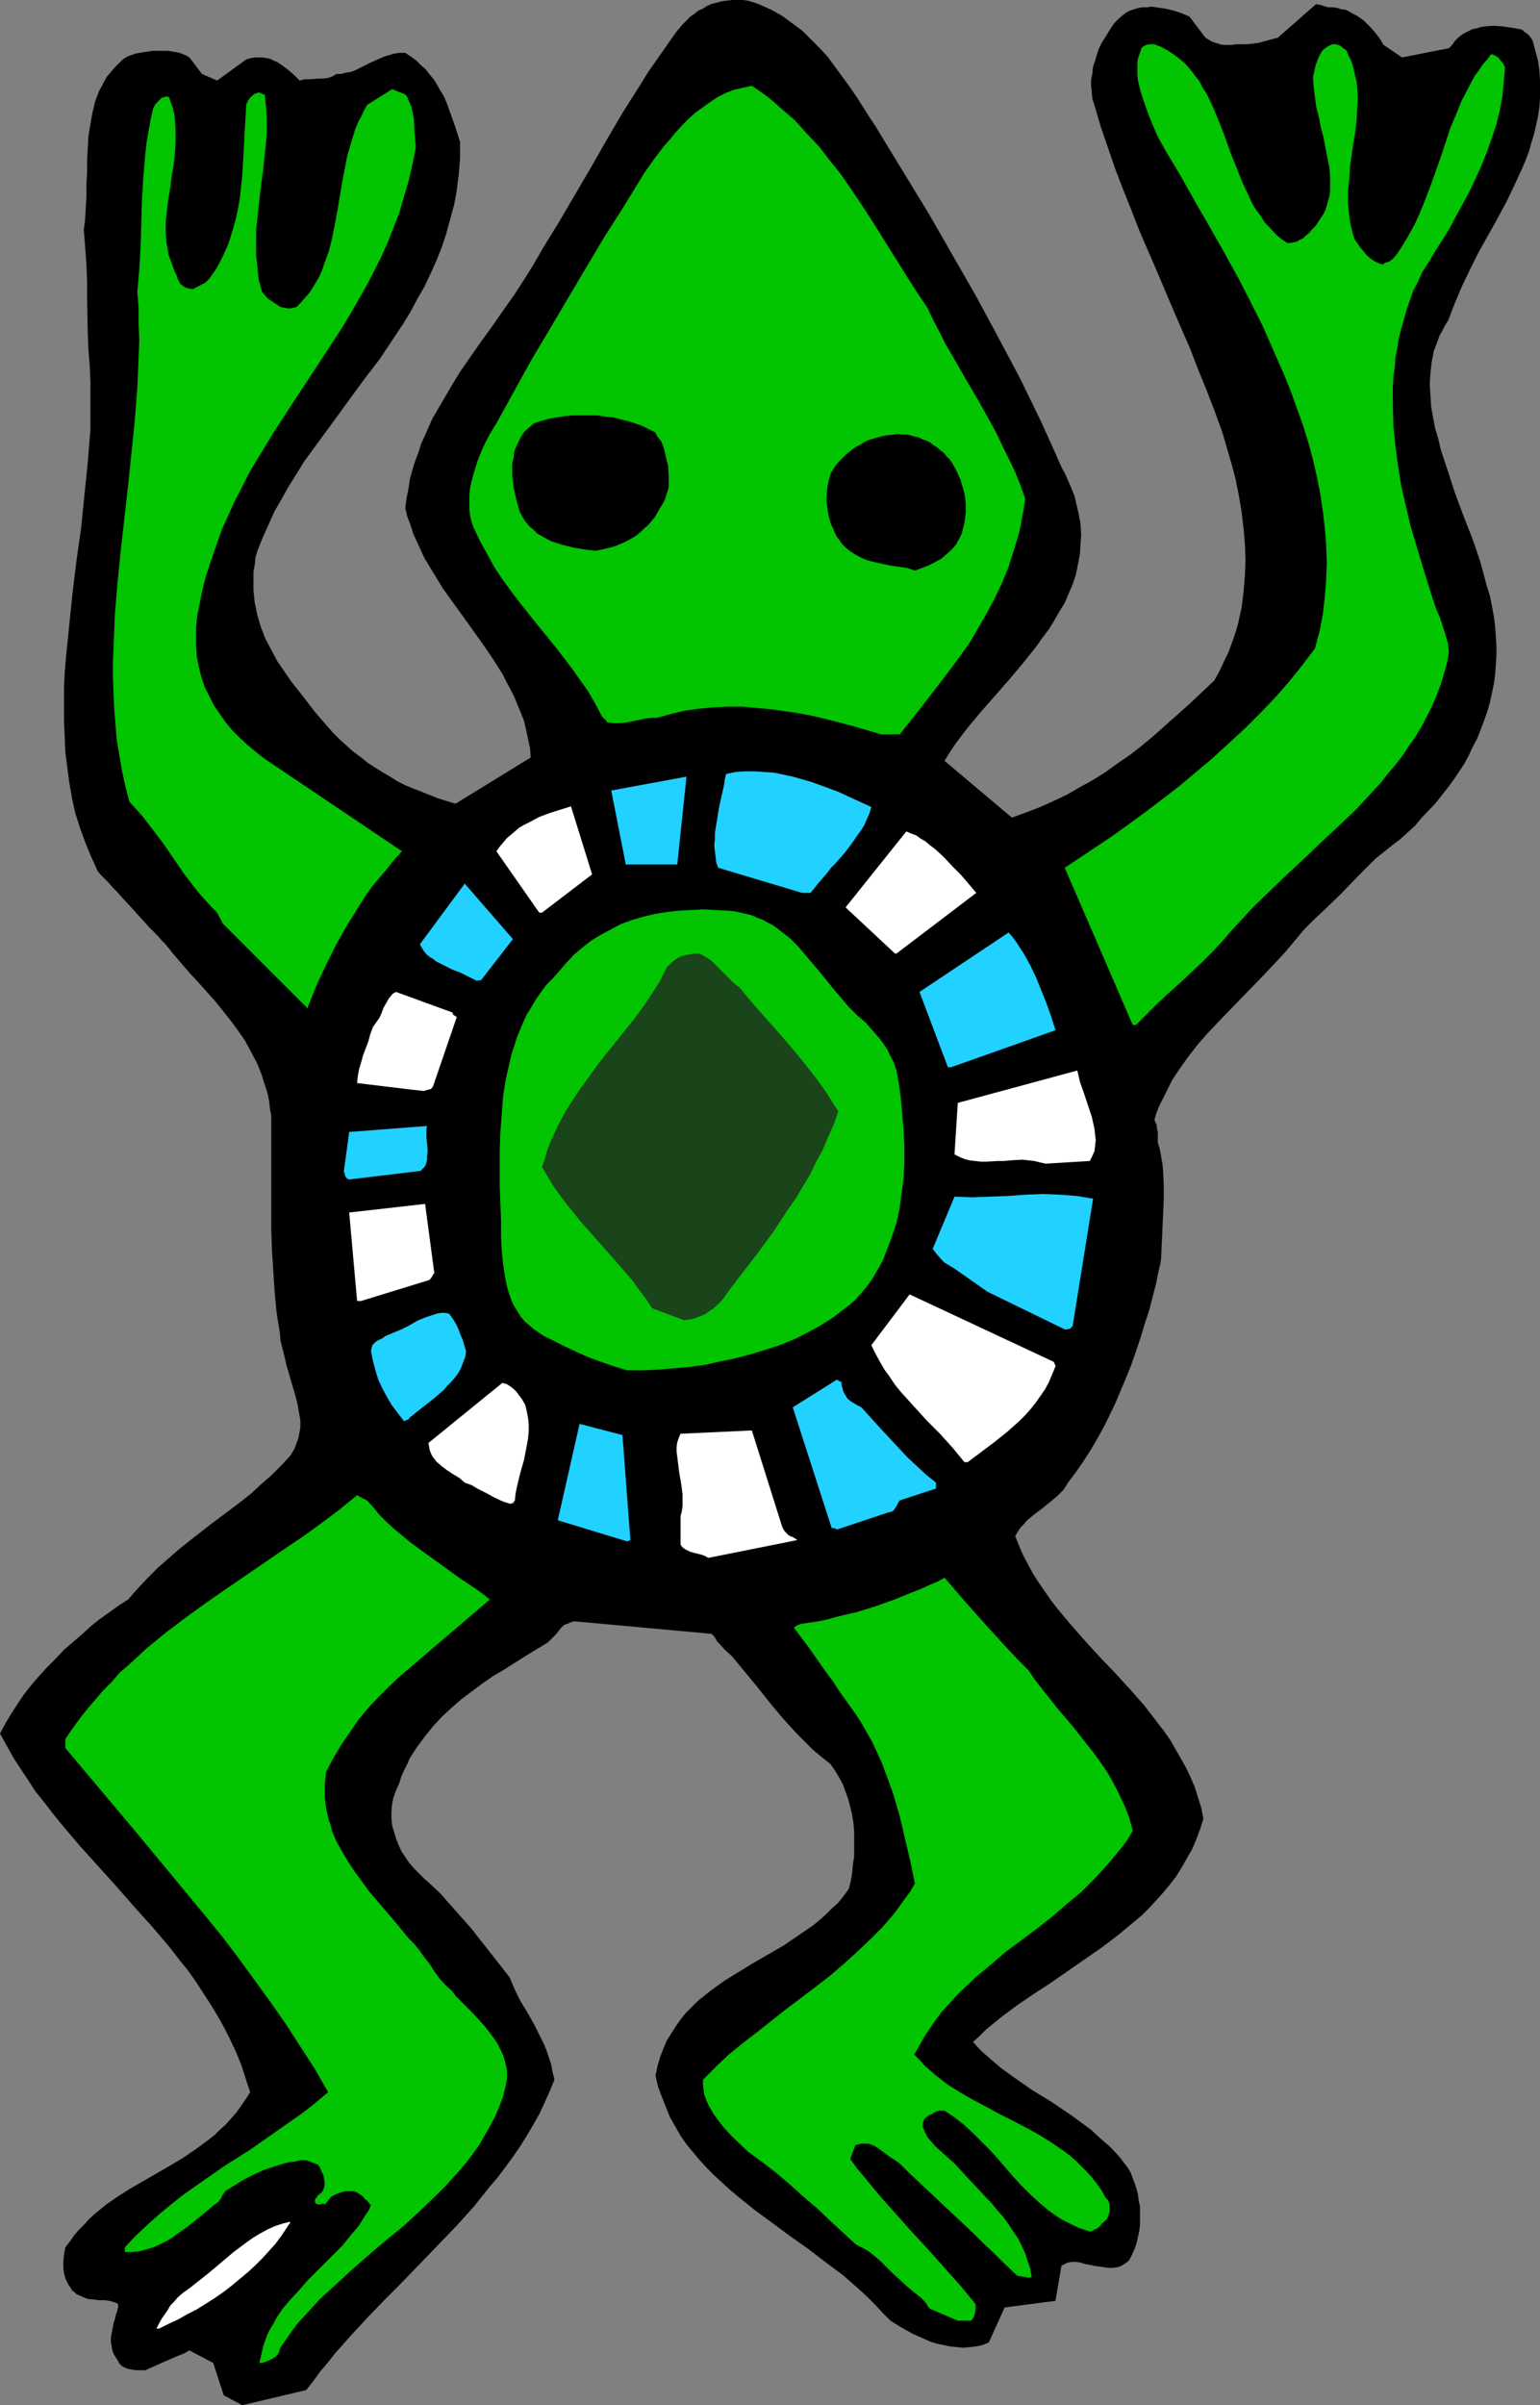
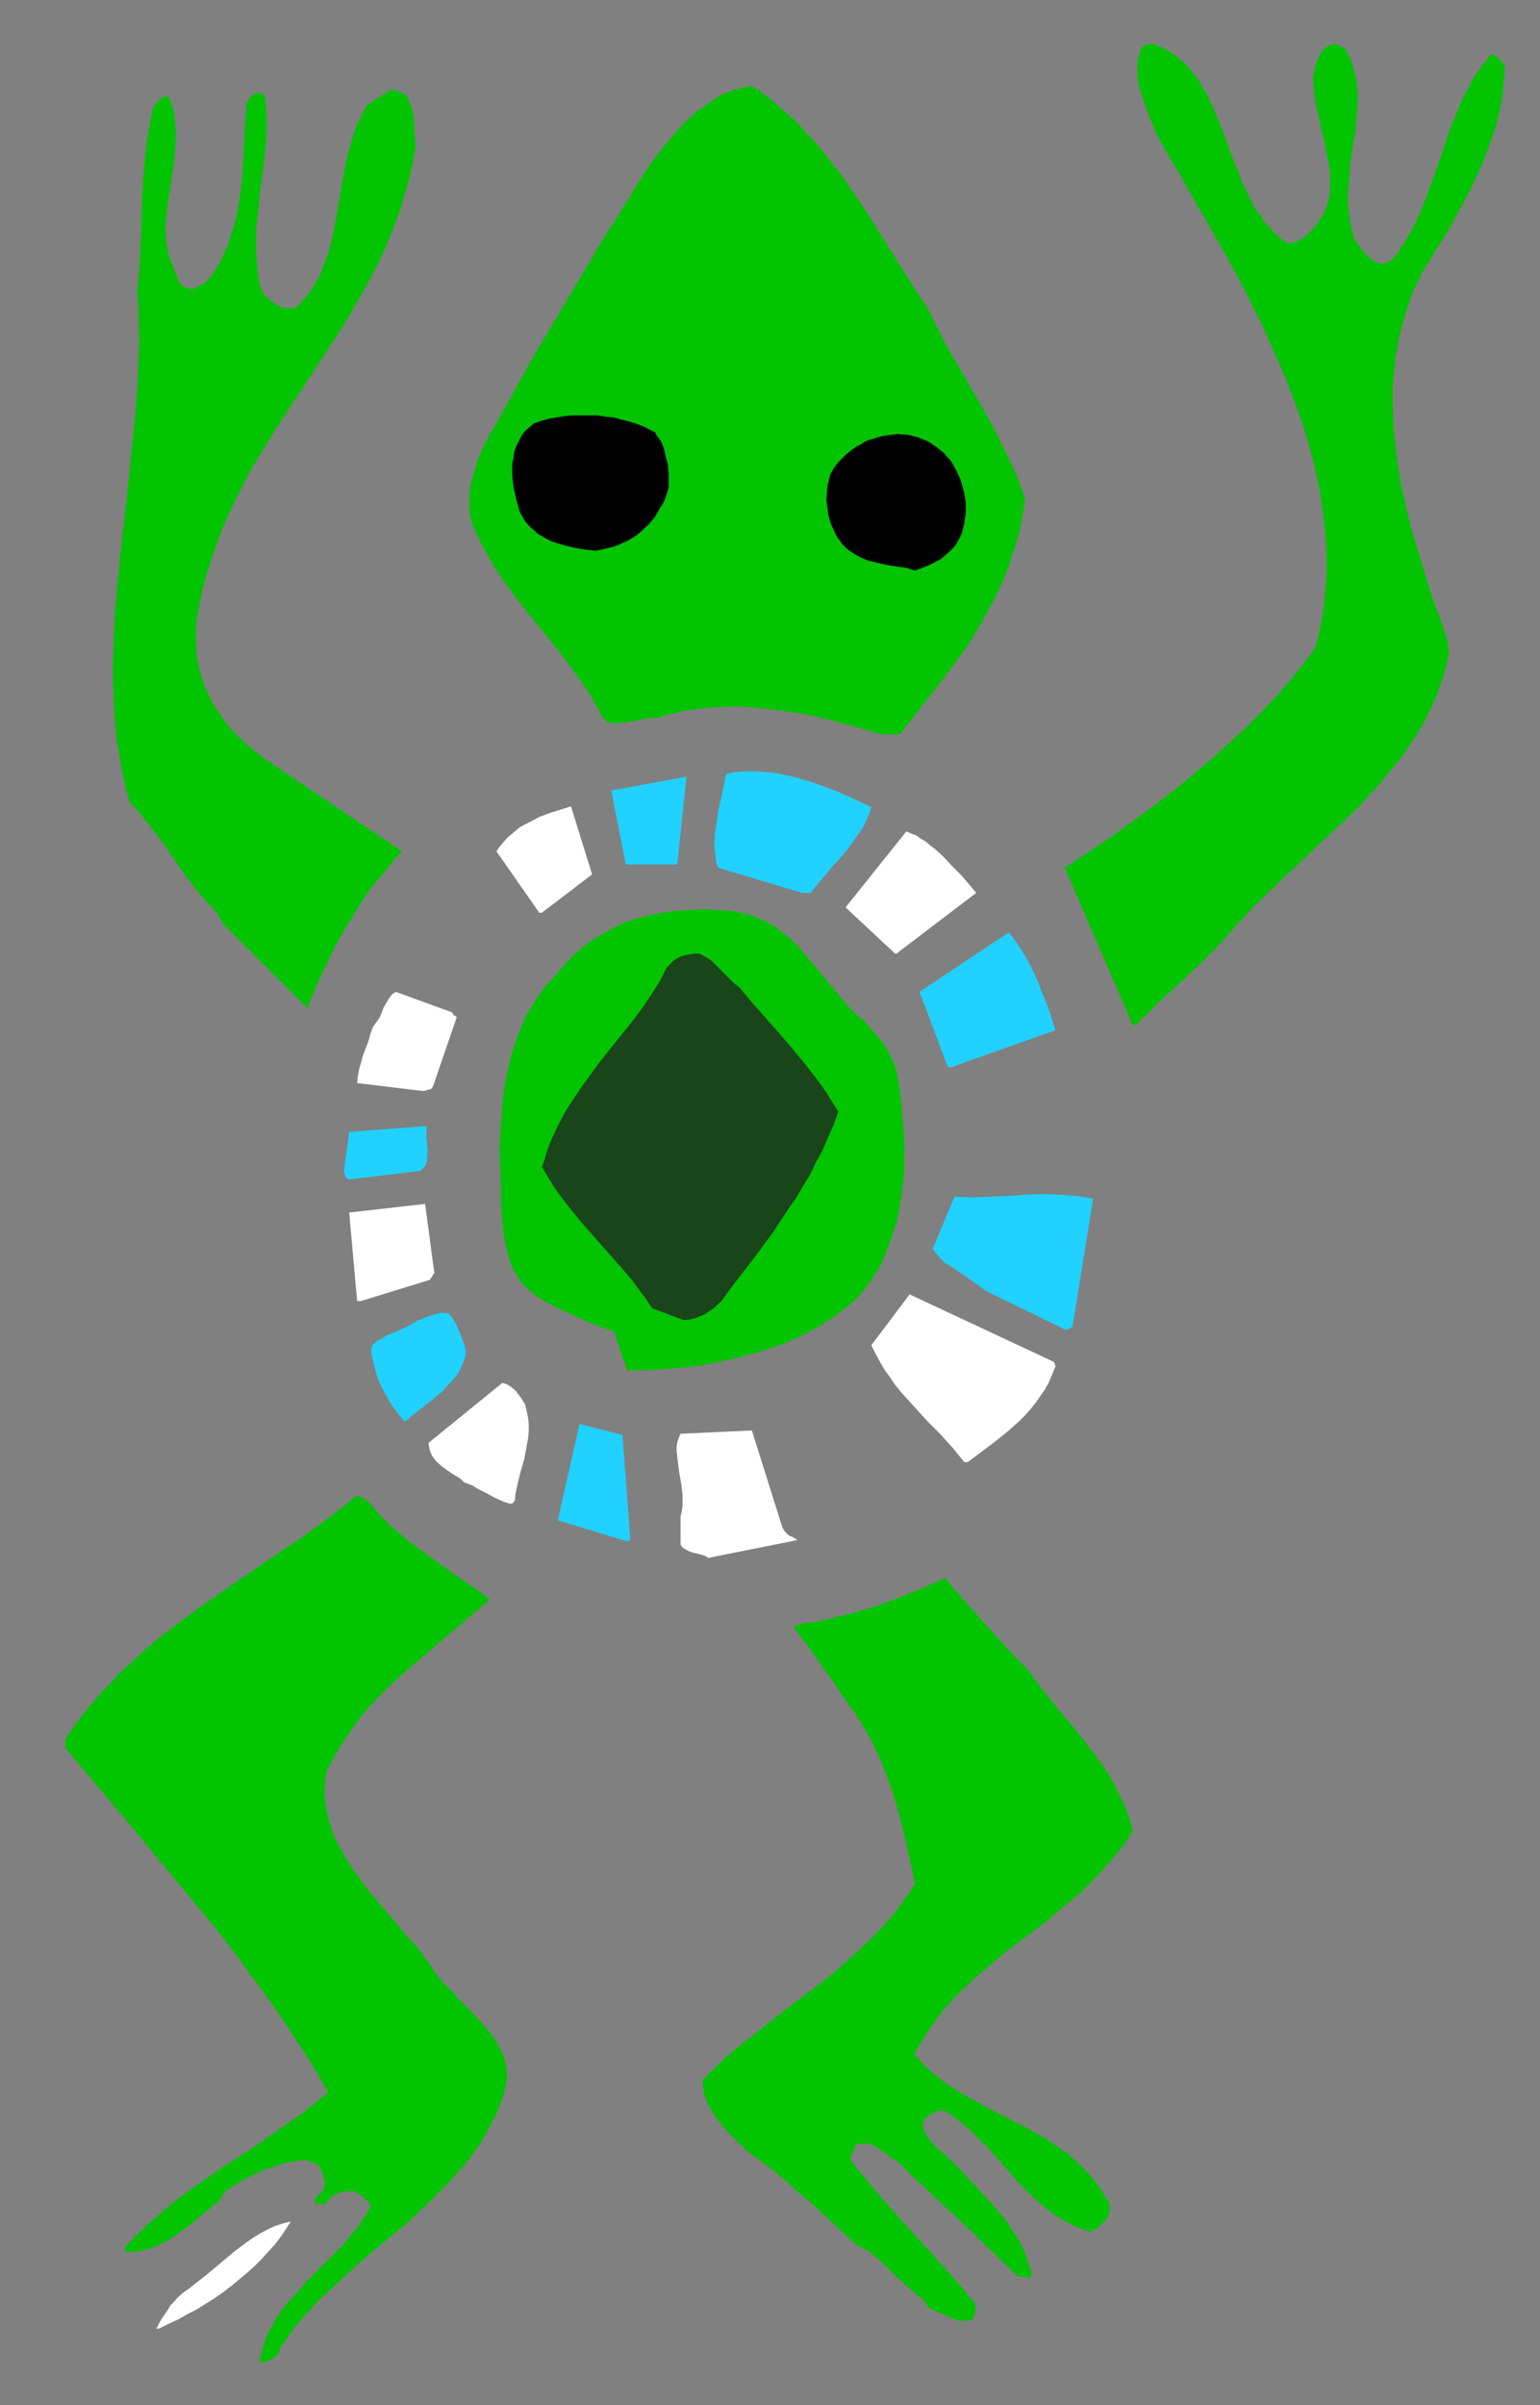
<svg xmlns="http://www.w3.org/2000/svg" xmlns:ns1="http://sodipodi.sourceforge.net/DTD/sodipodi-0.dtd" xmlns:ns2="http://www.inkscape.org/namespaces/inkscape" version="1.0" width="99.755mm" height="155.711mm" id="svg28" ns1:docname="Frog 15.wmf">
  <rect width="100%" height="100%" fill="#808080" stroke="none" />
  <ns1:namedview id="namedview28" pagecolor="#ffffff" bordercolor="#000000" borderopacity="0.25" ns2:showpageshadow="2" ns2:pageopacity="0.0" ns2:pagecheckerboard="0" ns2:deskcolor="#d1d1d1" ns2:document-units="mm" />
  <defs id="defs1">
    <pattern id="WMFhbasepattern" patternUnits="userSpaceOnUse" width="6" height="6" x="0" y="0" />
  </defs>
-   <path style="fill:#000000;fill-opacity:1;fill-rule:evenodd;stroke:none" d="m 59.309,588.515 15.676,-3.717 1.778,-2.262 1.616,-2.262 1.939,-2.262 1.778,-2.262 4.04,-4.525 4.04,-4.363 4.202,-4.363 4.363,-4.363 8.727,-9.049 4.363,-4.525 4.202,-4.686 3.879,-4.848 1.939,-2.262 1.939,-2.585 1.778,-2.424 1.778,-2.585 1.616,-2.585 1.616,-2.747 1.454,-2.585 1.293,-2.747 1.293,-2.909 1.131,-2.747 -0.485,-1.939 -0.323,-1.778 -1.131,-3.393 -0.646,-1.616 -0.808,-1.616 -1.454,-2.909 -1.616,-2.909 -1.778,-2.909 -1.454,-2.909 -1.293,-3.07 -4.687,-5.979 -4.848,-6.14 -2.586,-2.909 -2.424,-2.747 -2.424,-2.747 -2.586,-2.424 -1.293,-1.131 -1.293,-1.293 -1.293,-1.293 -1.131,-1.293 -0.97,-1.454 -0.97,-1.454 -0.646,-1.454 -0.646,-1.616 -0.485,-1.616 -0.485,-1.616 -0.162,-1.778 v -1.616 l 0.162,-1.778 0.323,-1.616 0.646,-1.778 0.808,-1.778 0.485,-1.616 0.646,-1.454 0.808,-1.616 0.646,-1.454 1.778,-2.747 1.939,-2.585 1.939,-2.424 2.262,-2.424 2.262,-2.101 2.424,-2.101 2.586,-1.939 2.586,-1.939 2.586,-1.778 2.747,-1.616 5.333,-3.393 5.333,-3.232 0.485,-0.485 0.485,-0.485 0.97,-0.97 0.646,-0.808 0.646,-0.808 0.323,-0.323 0.323,-0.323 0.646,-0.323 h 0.323 l 0.485,-0.323 h 0.162 l 0.323,-0.162 0.646,-0.162 33.614,3.07 0.323,0.323 0.323,0.323 0.323,0.485 0.323,0.646 0.323,0.323 1.616,1.778 1.778,1.616 3.071,3.717 3.071,3.717 3.071,3.878 3.232,3.878 1.778,1.939 1.616,1.778 1.939,1.939 1.939,1.939 2.101,1.778 2.262,1.778 1.131,1.616 0.97,1.616 0.97,1.778 0.646,1.778 0.646,1.778 0.485,1.939 0.485,1.939 0.323,2.101 0.162,1.939 v 2.101 1.939 2.101 l -0.323,2.101 -0.162,1.939 -0.323,1.939 -0.485,1.939 -1.293,1.778 -1.293,1.616 -1.616,1.454 -1.454,1.454 -1.616,1.454 -1.616,1.293 -3.555,2.424 -3.555,2.424 -7.272,4.201 -3.717,2.262 -3.394,2.101 -3.394,2.424 -1.616,1.293 -1.616,1.293 -1.454,1.454 -1.454,1.454 -1.293,1.616 -1.131,1.616 -1.131,1.778 -1.131,1.778 -0.808,1.939 -0.808,2.101 -0.646,2.262 -0.485,2.262 0.646,2.747 0.97,2.585 0.97,2.424 0.97,2.424 1.293,2.262 1.293,2.262 1.454,2.101 1.616,1.939 1.616,1.939 1.778,1.939 1.778,1.778 1.939,1.778 1.939,1.778 1.939,1.616 4.202,3.393 4.202,3.07 4.363,3.232 4.363,3.07 4.202,3.232 4.363,3.232 4.04,3.555 1.939,1.778 1.939,1.939 1.778,1.939 1.939,1.939 2.586,1.616 2.909,1.616 2.909,1.293 1.454,0.646 1.616,0.485 1.616,0.323 1.454,0.323 1.616,0.162 1.616,0.162 1.616,-0.162 1.616,-0.162 1.454,-0.323 1.616,-0.646 3.879,-8.564 12.444,-1.616 1.454,-8.564 0.808,-0.485 0.808,-0.323 0.97,-0.162 h 0.97 l 1.131,0.162 0.97,0.323 2.424,0.485 2.262,0.323 1.131,0.162 h 1.131 l 1.131,-0.162 0.97,-0.323 0.97,-0.646 0.485,-0.323 0.485,-0.485 0.646,-1.293 0.646,-1.454 0.485,-1.454 0.323,-1.454 0.323,-1.454 0.162,-1.454 v -1.454 -1.616 -1.454 l -0.323,-1.454 -0.162,-1.454 -0.323,-1.293 -0.485,-1.454 -0.485,-1.293 -0.485,-1.293 -0.646,-1.131 -1.131,-1.454 -0.97,-1.293 -2.262,-2.424 -2.424,-2.101 -2.262,-2.101 -2.424,-1.778 -2.424,-1.778 -5.01,-3.393 -2.424,-1.454 -2.586,-1.616 -4.848,-3.393 -2.424,-1.778 -2.262,-1.939 -2.424,-2.101 -2.101,-2.262 1.616,-1.454 1.616,-1.616 1.778,-1.454 1.778,-1.454 3.879,-2.909 4.04,-2.747 4.202,-2.747 4.202,-2.909 4.202,-2.909 4.202,-2.909 4.04,-3.07 3.879,-3.232 1.939,-1.616 1.778,-1.778 1.778,-1.939 1.616,-1.778 1.616,-1.939 1.616,-2.101 1.293,-2.101 1.293,-2.262 1.293,-2.262 0.97,-2.262 0.97,-2.585 0.808,-2.585 -0.485,-2.585 -0.808,-2.585 -0.808,-2.585 -0.97,-2.262 -1.131,-2.424 -1.293,-2.262 -1.293,-2.262 -1.293,-2.262 -1.454,-2.101 -1.616,-2.101 -3.232,-4.201 -3.555,-4.04 -3.555,-3.878 -3.717,-3.878 -3.555,-3.878 -3.555,-4.04 -3.394,-4.04 -1.616,-2.101 -1.454,-2.101 -1.454,-2.101 -1.454,-2.262 -1.131,-2.101 -1.293,-2.424 -0.97,-2.262 -0.97,-2.424 0.646,-1.131 0.646,-0.97 0.808,-0.808 0.808,-0.97 1.778,-1.454 1.939,-1.454 1.778,-1.454 1.778,-1.454 0.808,-0.808 0.808,-0.808 0.646,-0.97 0.485,-0.808 1.939,-2.585 1.778,-2.585 1.778,-2.747 1.616,-2.747 1.616,-2.909 1.454,-2.909 1.454,-3.07 1.293,-3.07 1.293,-3.07 1.293,-3.232 1.131,-3.232 1.131,-3.393 0.97,-3.232 1.131,-3.393 1.778,-6.948 0.162,-0.97 0.162,-0.808 0.323,-1.454 0.323,-1.293 0.162,-1.293 0.162,-3.555 0.162,-3.555 0.323,-7.272 v -3.555 l -0.162,-3.393 -0.162,-1.778 -0.323,-1.778 -0.323,-1.778 -0.485,-1.616 v -1.778 -0.808 l -0.162,-0.646 -0.162,-1.293 -0.323,-0.485 -0.162,-0.646 0.485,-1.616 0.646,-1.616 0.808,-1.616 0.808,-1.616 1.616,-3.232 1.939,-2.909 2.101,-2.909 2.262,-2.909 2.424,-2.747 2.586,-2.747 5.333,-5.494 5.333,-5.494 2.747,-2.909 2.586,-2.747 2.586,-3.07 2.424,-2.909 2.262,-2.262 2.262,-2.101 4.363,-4.201 4.202,-4.363 2.101,-2.101 2.262,-2.262 4.04,-3.232 1.939,-1.454 3.717,-3.393 1.616,-1.939 3.394,-3.555 2.909,-3.717 1.454,-1.939 1.293,-1.939 1.293,-1.939 1.131,-2.101 0.97,-2.101 1.131,-2.101 0.808,-2.101 0.808,-2.101 0.808,-2.262 0.646,-2.262 0.485,-2.262 0.485,-2.262 0.323,-2.262 0.162,-2.262 0.162,-2.424 v -2.424 l -0.162,-2.424 -0.162,-2.424 -0.323,-2.424 -0.485,-2.585 -0.485,-2.424 -0.808,-2.585 -0.808,-3.07 -0.808,-2.909 -0.97,-2.909 -0.97,-2.747 -2.101,-5.333 -2.101,-5.656 -1.616,-5.009 -1.778,-5.333 -0.646,-2.747 -0.808,-2.747 -0.485,-2.585 -0.485,-2.747 -0.162,-2.747 -0.162,-2.747 0.162,-2.585 0.323,-2.747 0.485,-2.585 0.485,-1.293 0.485,-1.293 0.485,-1.293 0.646,-1.131 0.646,-1.293 0.808,-1.293 0.808,-2.101 0.808,-2.101 1.778,-4.201 1.939,-4.04 2.101,-4.201 2.262,-4.04 2.262,-4.04 2.262,-4.201 1.939,-4.04 1.939,-4.201 0.808,-1.939 0.808,-2.101 0.646,-2.262 0.646,-2.101 0.485,-2.101 0.485,-2.262 0.323,-2.101 0.162,-2.262 v -2.262 -2.262 l -0.162,-2.424 -0.323,-2.262 -0.646,-2.424 -0.646,-2.424 -0.162,-0.323 -0.323,-0.485 -0.646,-0.808 -0.97,-0.646 -0.485,-0.485 -0.646,-0.162 -1.939,-0.323 -2.101,-0.323 -2.262,-0.162 -2.101,0.162 -1.131,0.162 -0.97,0.323 -0.97,0.162 -0.97,0.485 -0.97,0.485 -0.808,0.485 -0.808,0.646 -0.808,0.808 -0.323,0.485 -0.323,0.485 -0.323,0.323 -0.485,0.485 -11.474,2.262 -4.525,-3.07 -0.97,-1.616 -1.131,-1.454 -1.293,-1.454 -1.454,-1.454 -1.616,-1.131 -0.97,-0.485 -0.808,-0.485 -0.97,-0.485 -1.131,-0.162 -0.97,-0.323 -1.131,-0.162 h -1.131 l -1.131,-0.323 -0.97,-0.323 h -0.485 l -0.323,-0.162 -9.373,8.241 -2.424,0.646 -2.424,0.646 -1.293,0.162 -1.293,0.162 h -1.454 -1.454 l -0.97,0.162 h -0.97 -0.97 l -0.97,-0.162 -0.97,-0.323 -0.97,-0.323 -0.808,-0.485 -0.808,-0.485 -3.879,-5.171 -1.939,-0.808 -1.939,-0.646 -2.101,-0.485 -2.262,-0.323 -0.97,-0.162 -1.131,0.162 h -1.131 l -0.97,0.162 -1.131,0.323 -0.97,0.323 -0.97,0.485 -0.808,0.646 -0.97,0.808 -0.97,0.97 -0.808,1.131 -0.808,1.293 -0.808,1.293 -0.808,1.293 -0.646,1.293 -0.485,1.454 -0.485,1.616 -0.485,1.454 -0.162,1.616 -0.323,1.616 v 1.454 l 0.162,1.616 0.162,1.616 0.485,1.454 1.616,5.494 1.778,5.171 1.778,5.171 1.939,5.009 1.939,4.848 1.939,5.009 4.202,9.695 4.04,9.534 4.202,9.695 1.939,5.009 2.101,5.171 1.939,5.009 1.939,5.332 1.131,3.878 1.131,3.878 0.97,3.717 0.808,4.04 0.646,3.878 0.485,4.04 0.323,3.878 0.162,3.878 -0.162,3.878 -0.323,3.878 -0.485,3.878 -0.808,3.717 -0.485,1.778 -0.646,1.939 -0.646,1.778 -0.646,1.778 -0.808,1.616 -0.808,1.778 -0.808,1.616 -0.97,1.778 -3.071,2.909 -2.909,2.747 -3.071,2.747 -2.909,2.585 -2.909,2.585 -2.909,2.424 -2.909,2.262 -3.071,2.101 -2.909,2.101 -3.071,1.939 -3.232,1.778 -3.071,1.778 -3.394,1.616 -3.232,1.454 -3.394,1.293 -3.555,1.293 -16.484,-13.897 1.293,-2.101 1.293,-1.939 1.454,-1.939 1.616,-2.101 3.232,-3.878 3.394,-3.878 3.555,-4.04 3.394,-4.04 3.232,-4.04 1.454,-2.101 1.616,-2.101 1.293,-2.101 1.293,-2.262 1.293,-2.101 0.97,-2.262 0.97,-2.262 0.808,-2.424 0.485,-2.424 0.485,-2.424 0.162,-2.424 0.162,-2.585 -0.162,-2.585 -0.485,-2.585 -0.646,-2.747 -0.323,-1.454 -1.131,-2.747 -0.646,-1.454 -0.646,-1.454 -0.808,-1.454 -2.424,-5.494 -2.424,-5.332 -2.586,-5.333 -2.586,-5.333 -2.747,-5.171 -2.747,-5.171 -5.495,-10.18 -5.656,-9.857 -5.656,-9.857 -5.818,-9.534 -5.818,-9.534 -1.454,-2.424 -1.616,-2.424 -3.071,-4.848 -1.778,-2.585 -1.778,-2.424 -1.778,-2.424 -1.778,-2.424 -2.101,-2.262 -2.101,-2.101 -2.101,-2.101 -2.424,-1.778 -2.424,-1.778 -2.586,-1.454 L 187.463,1.778 186.008,1.131 184.716,0.646 183.099,0.162 181.807,0 h -1.454 -1.131 l -1.293,0.162 -1.293,0.162 -1.131,0.323 -1.293,0.323 -1.131,0.485 -0.97,0.646 -1.131,0.485 -0.97,0.808 -0.97,0.646 -0.97,0.97 -0.808,0.808 -0.97,1.131 -0.808,0.97 -2.262,3.232 -2.262,3.232 -2.262,3.232 -2.101,3.393 -4.202,6.625 -3.879,6.625 -3.879,6.787 -3.879,6.625 -3.879,6.625 -3.879,6.302 -2.424,4.201 -2.424,3.878 -2.424,3.717 -2.747,3.878 -2.586,3.717 -2.586,3.555 -2.586,3.717 -2.586,3.717 -2.262,3.717 -2.262,3.878 -2.262,3.878 -1.778,4.04 -0.97,2.101 -0.646,2.101 -0.808,2.101 -0.646,2.101 -0.646,2.262 -0.323,2.262 -0.485,2.424 -0.323,2.424 0.485,2.101 0.808,2.101 0.646,2.101 0.97,2.101 1.778,3.878 2.262,3.717 2.262,3.717 2.424,3.393 2.586,3.555 4.848,6.787 2.424,3.555 2.262,3.555 0.97,1.939 0.97,1.778 0.97,1.939 0.808,1.939 0.808,1.939 0.808,2.101 0.485,2.101 0.485,2.262 0.485,2.262 0.162,2.262 -18.423,11.311 -4.202,-1.293 -4.04,-1.616 -2.101,-0.808 -1.939,-0.808 -1.939,-0.97 -1.778,-1.131 -1.939,-1.131 -1.778,-1.131 -1.778,-1.131 -1.778,-1.454 -1.778,-1.293 -1.616,-1.454 -1.778,-1.616 -1.616,-1.616 -4.202,-4.848 -3.879,-5.009 -1.939,-2.424 -1.778,-2.585 -1.778,-2.585 -1.454,-2.747 -1.454,-2.747 -1.131,-2.909 -0.808,-2.747 -0.323,-1.616 -0.323,-1.454 -0.162,-1.454 -0.162,-1.616 v -1.454 -1.616 -1.616 l 0.323,-1.616 0.162,-1.778 0.485,-1.616 1.293,-3.232 1.454,-3.232 1.454,-3.232 1.778,-3.07 1.616,-2.909 1.939,-3.07 1.778,-2.909 2.101,-2.909 4.04,-5.494 8.242,-11.311 4.202,-5.494 3.879,-5.817 1.939,-2.909 1.778,-2.909 1.616,-3.07 1.778,-3.07 1.454,-3.07 1.454,-3.232 1.293,-3.232 1.131,-3.393 0.97,-3.555 0.97,-3.555 0.646,-3.555 0.485,-3.878 0.323,-3.878 V 34.742 l -1.131,-3.555 -1.131,-3.232 -1.131,-3.07 -0.646,-1.454 -0.808,-1.293 -0.808,-1.454 -0.808,-1.293 -0.97,-1.131 -0.97,-1.293 -1.131,-0.97 -1.131,-1.131 -1.293,-0.97 -1.454,-0.97 h -1.293 l -1.293,0.162 -1.131,0.323 -1.131,0.323 -1.939,0.808 -1.778,0.808 -1.939,0.97 -1.939,0.97 -0.97,0.323 -1.131,0.162 -1.131,0.323 h -1.131 l -1.131,0.646 -0.97,0.323 -1.131,0.162 h -1.131 l -2.262,0.162 h -1.131 l -1.293,0.323 -1.293,-1.293 -1.293,-1.131 -1.454,-1.131 -1.454,-0.97 -0.808,-0.323 -0.97,-0.485 -0.808,-0.162 -0.97,-0.162 h -0.97 -0.97 l -0.97,0.162 -1.131,0.323 -7.111,5.171 -3.717,-1.616 -3.071,-4.04 -0.808,-0.485 -0.808,-0.323 -0.808,-0.323 -0.808,-0.162 -1.939,-0.323 h -1.939 -1.939 l -2.101,0.323 -1.939,0.323 -1.939,0.646 -1.293,0.808 -0.97,0.97 -1.131,1.131 -0.808,0.97 -0.97,1.131 -0.646,1.131 -0.646,1.293 -0.646,1.131 -0.485,1.293 -0.485,1.293 -0.646,2.747 -0.485,2.747 -0.485,2.909 -0.162,2.909 -0.162,2.909 v 2.909 l -0.162,3.07 v 2.909 l -0.162,2.747 -0.162,2.909 -0.323,2.585 0.323,4.201 0.323,4.363 0.162,4.201 v 4.363 l 0.162,8.241 0.162,4.04 0.323,3.878 0.162,3.878 v 3.878 4.04 3.878 l -0.323,3.878 -0.323,4.04 -0.808,7.918 -0.808,8.08 -1.131,7.918 -0.97,7.918 -0.808,7.918 -0.808,7.918 -0.323,3.878 -0.162,3.878 v 4.04 3.717 l 0.162,3.878 0.162,3.878 0.485,3.717 0.485,3.717 0.646,3.717 0.808,3.717 1.131,3.555 1.293,3.555 1.454,3.555 1.616,3.555 0.808,0.97 0.97,0.97 0.97,0.97 0.97,1.131 1.131,1.131 0.97,1.131 2.262,2.424 4.363,4.848 2.262,2.262 0.97,1.131 0.97,0.97 1.939,2.424 1.939,2.262 2.101,2.424 2.101,2.262 4.04,4.525 1.939,2.424 1.939,2.424 1.778,2.424 1.778,2.585 1.454,2.747 1.454,2.747 1.131,2.909 0.485,1.616 0.485,1.454 0.485,1.616 0.323,1.778 0.162,1.616 0.323,1.778 v 12.443 10.342 5.009 l 0.162,5.009 0.323,5.009 0.323,5.009 0.485,5.171 0.808,5.009 0.162,1.939 0.485,1.939 0.485,1.939 0.485,2.101 1.131,3.878 1.131,3.878 0.485,1.939 0.323,1.939 0.323,1.778 v 1.939 l -0.323,1.778 -0.162,0.808 -0.323,0.808 -0.323,0.97 -0.323,0.808 -0.485,0.808 -0.485,0.808 -2.262,2.424 -2.424,2.424 -2.424,2.101 -2.424,2.262 -2.424,1.939 -2.586,1.939 -5.171,3.878 -5.171,4.04 -2.424,1.939 -2.586,2.262 -2.586,2.262 -2.424,2.424 -2.424,2.585 -2.424,2.747 -2.262,1.454 -2.262,1.616 -2.262,1.616 -2.262,1.778 -2.101,1.939 -2.262,1.939 -2.262,1.939 -2.101,2.262 -2.101,2.101 -1.939,2.101 -1.939,2.262 -1.778,2.262 -1.616,2.424 -1.454,2.262 L 1.293,421.753 0,424.177 l 1.616,2.909 1.616,2.909 1.778,2.747 1.939,2.909 1.778,2.747 2.101,2.585 2.101,2.747 2.101,2.585 4.363,5.171 4.525,5.009 4.525,5.009 4.525,5.171 4.525,5.009 4.363,5.171 2.101,2.747 2.101,2.585 1.939,2.747 1.778,2.747 1.778,2.747 1.778,2.909 1.616,2.909 1.454,2.909 1.454,3.07 1.293,3.232 0.97,3.07 1.131,3.393 -1.131,1.778 -1.131,1.616 -1.131,1.616 -1.293,1.454 -1.293,1.454 -1.454,1.293 -1.293,1.293 -1.454,1.131 -3.071,2.262 -3.071,2.101 -3.232,1.939 -3.071,1.778 -6.464,3.717 -3.071,1.939 -3.071,2.101 -2.747,2.262 -1.454,1.293 -1.131,1.293 -1.293,1.293 -1.131,1.293 -1.131,1.616 -1.131,1.454 -0.323,1.778 -0.162,1.616 v 1.616 l 0.162,1.454 0.485,1.454 0.646,1.293 0.485,0.646 0.323,0.646 0.646,0.485 0.485,0.485 0.808,0.323 0.646,0.323 1.293,0.485 1.454,0.162 1.293,0.162 h 1.293 l 1.293,0.162 1.131,0.323 0.485,0.162 0.485,0.323 v 0.646 l -0.162,0.808 -0.485,1.454 -0.162,0.808 -0.323,0.97 -0.323,1.778 -0.323,1.778 v 0.97 l 0.162,0.97 0.162,0.97 0.323,0.97 0.485,0.808 0.646,0.97 0.323,0.646 0.646,0.646 0.646,0.323 0.808,0.323 0.97,0.162 0.97,0.162 h 2.262 l 1.454,-0.646 1.454,-0.646 2.586,-1.131 2.586,-1.131 1.293,-0.485 1.454,-0.808 5.818,3.07 2.586,7.918 z" id="path1" />
  <path style="fill:#02c400;fill-opacity:1;fill-rule:evenodd;stroke:none" d="m 64.158,578.173 1.454,-0.485 0.646,-0.323 0.646,-0.323 0.646,-0.485 0.485,-0.485 0.323,-0.646 0.162,-0.808 1.454,-2.101 1.454,-2.101 1.454,-1.939 1.778,-1.939 1.778,-1.939 1.778,-1.939 3.879,-3.555 4.04,-3.717 4.04,-3.555 4.202,-3.555 4.363,-3.555 4.04,-3.717 4.04,-3.878 1.939,-1.939 1.778,-1.939 1.778,-1.939 1.778,-2.101 1.616,-2.101 1.616,-2.262 1.293,-2.262 1.293,-2.262 1.293,-2.424 0.97,-2.262 0.97,-2.585 0.646,-2.585 0.162,-0.97 0.162,-0.97 v -1.939 l -0.323,-1.616 -0.485,-1.778 -0.646,-1.454 -0.808,-1.616 -0.97,-1.454 -0.97,-1.293 -1.131,-1.454 -1.131,-1.293 -2.424,-2.585 -2.424,-2.424 -1.131,-1.131 -0.97,-1.293 -1.616,-1.454 -1.454,-1.616 -1.293,-1.778 -1.131,-1.778 -1.293,-1.616 -1.131,-1.616 -1.293,-1.616 -1.454,-1.454 -3.717,-4.525 -1.939,-2.262 -1.939,-2.262 -1.939,-2.262 -1.778,-2.424 -1.778,-2.424 -1.616,-2.424 -1.454,-2.424 -1.454,-2.585 -1.131,-2.585 -0.323,-1.454 -0.485,-1.293 -0.323,-1.454 -0.323,-1.454 -0.162,-1.293 -0.162,-1.454 v -1.616 -1.454 l 0.162,-1.616 0.162,-1.454 1.778,-3.393 1.939,-3.232 2.101,-3.07 2.101,-3.07 2.424,-2.909 2.424,-2.585 2.586,-2.585 2.586,-2.424 22.14,-18.906 -1.616,-1.293 -1.778,-1.293 -1.939,-1.293 -1.939,-1.293 -4.04,-2.909 -4.04,-2.909 -4.202,-3.07 -1.939,-1.616 -1.939,-1.616 -1.778,-1.616 -1.778,-1.778 -1.454,-1.778 -1.616,-1.778 -0.646,-0.323 -0.646,-0.323 -1.131,-0.646 -4.363,3.555 -4.525,3.393 -4.687,3.393 -4.848,3.232 -4.687,3.232 -9.696,6.625 -4.848,3.393 -4.687,3.393 -4.687,3.555 -4.525,3.717 -4.363,4.04 -2.262,1.939 -1.939,2.262 -2.101,2.101 -1.939,2.262 -1.939,2.262 -1.778,2.262 -1.778,2.424 -1.778,2.585 v 2.262 l 8.565,10.18 8.565,10.18 8.565,10.342 8.565,10.342 4.202,5.171 4.04,5.333 3.879,5.332 3.879,5.333 3.717,5.333 3.555,5.494 3.555,5.494 3.232,5.656 -3.071,2.585 -3.071,2.424 -3.232,2.262 -3.232,2.262 -6.464,4.525 -6.626,4.201 -6.464,4.525 -3.232,2.262 -3.071,2.424 -2.909,2.424 -2.909,2.585 -2.909,2.747 -2.586,2.747 v 1.131 h 1.778 l 1.778,-0.162 1.778,-0.485 1.616,-0.485 1.454,-0.646 1.616,-0.808 1.454,-0.808 1.293,-0.97 2.747,-1.939 2.586,-2.101 2.586,-2.101 1.131,-0.97 1.131,-0.808 0.323,-0.485 0.323,-0.323 0.162,-0.485 0.162,-0.323 0.485,-0.646 0.162,-0.323 0.485,-0.323 2.101,-1.293 2.101,-1.293 2.262,-1.131 2.424,-1.131 2.424,-0.808 2.586,-0.808 1.293,-0.323 1.454,-0.162 1.293,-0.323 h 1.454 l 2.909,1.131 0.485,0.808 0.323,0.808 0.485,0.97 0.162,0.97 0.162,0.97 -0.162,0.97 -0.323,0.808 -0.162,0.323 -0.323,0.323 -0.485,0.323 -0.323,0.323 -0.162,0.323 -0.323,0.323 -0.162,0.485 v 0.323 l 0.323,0.485 0.323,0.162 h 0.323 0.485 l 0.323,-0.162 h 0.323 l 0.323,0.162 0.485,-0.485 0.323,-0.485 0.808,-0.97 0.646,-0.323 0.646,-0.323 0.97,-0.323 1.131,-0.323 h 0.97 1.131 l 0.485,0.162 0.323,0.162 0.485,0.323 0.485,0.323 0.485,0.323 0.323,0.485 0.323,0.323 0.323,0.162 0.485,0.646 0.485,0.485 -0.646,1.454 -0.808,1.131 -1.616,2.585 -1.939,2.262 -1.939,2.424 -2.101,2.101 -2.262,2.262 -4.363,4.363 -1.939,2.262 -2.101,2.262 -1.939,2.262 -1.616,2.424 -0.646,1.293 -0.808,1.293 -0.646,1.293 -0.485,1.293 -0.485,1.454 -0.323,1.293 -0.323,1.454 -0.323,1.454 z" id="path2" />
  <path style="fill:#ffffff;fill-opacity:1;fill-rule:evenodd;stroke:none" d="m 38.947,569.77 2.262,-1.131 2.424,-1.131 2.262,-1.293 2.262,-1.131 4.363,-2.747 2.101,-1.454 2.101,-1.616 1.939,-1.616 1.939,-1.616 1.778,-1.616 1.778,-1.778 1.616,-1.778 1.616,-1.778 1.454,-1.939 1.293,-1.939 0.323,-0.485 0.162,-0.323 0.323,-0.323 v -0.162 l 0.162,-0.323 v 0 l -1.939,0.485 -1.939,0.646 -1.778,0.808 -1.778,0.97 -1.616,0.97 -1.616,1.131 -3.232,2.424 -3.071,2.585 -3.071,2.585 -3.071,2.424 -1.616,1.293 -1.616,1.131 -1.293,1.131 -0.808,0.97 -0.97,0.97 -0.646,1.131 -1.454,2.101 -0.646,1.131 -0.646,1.293 z" id="path3" />
  <path style="fill:#02c400;fill-opacity:1;fill-rule:evenodd;stroke:none" d="m 234.49,567.831 h 3.232 l 0.323,-0.323 0.323,-0.485 0.162,-0.485 0.162,-0.485 0.162,-1.131 v -1.131 l -3.717,-4.525 -4.04,-4.525 -4.04,-4.525 -4.04,-4.363 -3.879,-4.363 -3.879,-4.363 -3.717,-4.525 -1.778,-2.101 -1.616,-2.262 1.293,-3.393 0.808,-0.162 0.646,-0.162 h 0.808 0.808 l 0.646,0.162 0.808,0.323 1.293,0.808 1.293,0.97 1.293,0.97 1.293,0.808 1.131,0.808 2.424,2.424 2.586,2.424 5.333,5.009 5.333,5.009 2.586,2.424 2.424,2.424 2.262,2.101 1.939,1.939 3.879,3.717 0.97,0.162 0.97,0.162 0.808,0.162 0.808,-0.162 -0.323,-1.939 -0.646,-1.939 -0.646,-1.939 -0.808,-1.778 -0.97,-1.939 -1.131,-1.616 -1.131,-1.778 -1.293,-1.778 -1.454,-1.616 -1.293,-1.616 -3.071,-3.232 -6.141,-6.625 -4.687,-4.201 -0.97,-1.131 -0.97,-1.131 -0.646,-1.293 -0.162,-0.485 -0.323,-0.646 v -0.646 l 0.162,-0.808 0.162,-0.485 0.323,-0.323 0.162,-0.162 0.485,-0.323 0.485,-0.323 0.485,-0.162 0.485,-0.323 0.646,-0.323 0.646,-0.162 h 0.646 0.646 l 2.424,1.616 2.262,1.778 2.101,1.939 2.101,2.101 2.101,2.101 1.939,2.101 1.939,2.262 1.939,2.262 1.939,2.101 2.101,2.101 2.101,1.939 2.262,1.939 2.262,1.616 1.293,0.808 1.293,0.646 1.293,0.646 1.293,0.646 1.454,0.485 1.454,0.485 0.646,-0.162 0.485,-0.323 0.485,-0.162 0.485,-0.323 0.485,-0.485 0.323,-0.485 0.646,-0.485 0.646,-0.646 0.323,-0.808 0.323,-0.97 v -0.97 -0.808 l -0.323,-0.97 -0.323,-0.323 -0.323,-0.323 -0.97,-1.778 -1.131,-1.616 -1.131,-1.454 -1.293,-1.454 -1.293,-1.293 -1.454,-1.454 -1.293,-1.131 -1.454,-1.131 -3.071,-2.101 -3.071,-1.939 -3.232,-1.778 -3.394,-1.778 -3.232,-1.616 -3.232,-1.778 -3.394,-1.778 -3.071,-1.778 -3.071,-1.939 -1.454,-1.131 -1.454,-1.131 -1.293,-1.131 -1.293,-1.131 -1.293,-1.454 -1.293,-1.293 1.293,-2.262 1.293,-2.262 1.293,-1.939 1.454,-2.101 1.454,-1.939 1.616,-1.778 1.616,-1.778 1.616,-1.616 3.394,-3.232 3.717,-3.07 3.555,-3.07 3.717,-2.747 3.879,-2.909 3.717,-2.909 3.555,-3.07 3.717,-3.07 3.394,-3.393 1.616,-1.778 1.616,-1.778 1.616,-1.939 1.616,-1.939 1.454,-1.939 1.293,-2.262 -0.808,-3.07 -1.131,-2.909 -1.293,-2.747 -1.293,-2.585 -1.454,-2.585 -1.616,-2.424 -1.616,-2.262 -1.778,-2.262 -3.555,-4.525 -3.717,-4.363 -3.717,-4.686 -1.778,-2.262 -1.778,-2.585 -2.586,-2.585 -2.586,-2.747 -5.171,-5.656 -5.171,-5.817 -5.01,-5.817 -1.778,0.97 -1.939,0.808 -2.101,0.97 -2.101,0.808 -4.363,1.778 -4.525,1.616 -4.687,1.454 -4.848,1.131 -2.262,0.646 -2.262,0.485 -2.262,0.323 -2.101,0.323 -0.808,0.323 -0.485,0.323 -0.323,0.162 v 0.162 l 1.939,2.585 1.939,2.585 3.717,5.333 1.939,2.585 1.778,2.747 3.717,5.171 1.454,2.262 1.293,2.262 1.293,2.262 1.131,2.424 1.131,2.424 0.97,2.585 0.97,2.585 0.97,2.747 1.616,5.494 1.293,5.494 1.293,5.494 1.131,5.494 -1.131,1.939 -1.293,1.778 -1.293,1.778 -1.293,1.778 -2.909,3.393 -3.071,3.07 -3.232,3.07 -3.232,2.909 -3.394,2.909 -3.555,2.747 -7.272,5.494 -6.949,5.494 -3.555,2.747 -3.394,2.747 -3.232,3.07 -3.071,3.07 v 1.293 l 0.162,1.293 0.162,1.131 0.485,1.293 0.485,1.131 0.646,1.131 0.646,1.131 0.808,1.131 1.616,2.101 1.939,2.101 4.04,3.878 3.555,2.585 3.555,2.747 3.394,2.909 3.232,2.909 3.232,2.747 3.071,2.909 6.303,5.817 1.131,0.646 0.97,0.485 1.131,0.646 0.808,0.646 1.778,1.454 1.616,1.616 1.616,1.616 1.778,1.616 1.778,1.616 0.97,0.808 0.97,0.808 0.646,0.485 0.323,0.323 0.323,0.162 0.485,0.485 0.485,0.485 0.646,0.808 0.323,0.646 0.485,0.485 z" id="path4" />
  <path style="fill:#ffffff;fill-opacity:1;fill-rule:evenodd;stroke:none" d="m 173.403,381.193 21.817,-4.363 -0.97,-0.646 -1.131,-0.485 -0.485,-0.485 -0.485,-0.485 -0.323,-0.485 -0.323,-0.646 -7.434,-23.592 -17.453,0.808 -0.485,1.131 -0.323,0.97 -0.162,1.131 v 1.131 l 0.162,1.293 0.162,1.293 0.323,2.585 0.485,2.747 0.323,2.585 v 1.454 1.293 l -0.162,1.293 -0.323,1.293 v 6.948 l 0.485,0.646 0.646,0.485 0.97,0.485 0.97,0.323 1.939,0.485 0.97,0.323 z" id="path5" />
  <path style="fill:#21d1ff;fill-opacity:1;fill-rule:evenodd;stroke:none" d="m 153.526,377.154 0.808,-0.323 -1.939,-25.693 -10.504,-2.747 -5.333,23.592 z" id="path6" />
-   <path style="fill:#21d1ff;fill-opacity:1;fill-rule:evenodd;stroke:none" d="m 204.916,374.245 12.12,-4.04 0.646,-0.162 0.646,-0.162 0.485,-0.323 0.323,-0.485 0.485,-0.808 0.323,-0.646 0.323,-0.485 8.888,-2.909 v -1.454 l -2.424,-1.939 -2.262,-2.101 -2.262,-2.101 -2.262,-2.424 -2.262,-2.424 -2.262,-2.424 -4.525,-5.009 -0.97,-0.485 -0.808,-0.485 -0.808,-0.485 -0.808,-0.646 -0.485,-0.808 -0.485,-0.808 -0.323,-1.131 -0.162,-0.485 v -0.646 -0.162 l -0.323,-0.162 -0.323,-0.162 -0.485,-0.323 -10.828,6.787 9.535,29.571 h 0.646 l 0.323,0.162 z" id="path7" />
  <path style="fill:#ffffff;fill-opacity:1;fill-rule:evenodd;stroke:none" d="m 125.568,367.781 0.485,-0.646 0.162,-1.616 0.323,-1.616 0.808,-3.393 0.97,-3.393 0.646,-3.393 0.323,-1.778 0.162,-1.778 v -1.616 l -0.162,-1.616 -0.323,-1.616 -0.323,-1.454 -0.808,-1.454 -0.485,-0.646 -0.485,-0.646 -0.485,-0.646 -0.485,-0.485 -0.808,-0.646 -0.97,-0.646 -1.131,-0.323 -18.1,14.705 0.162,0.808 0.162,0.97 0.323,0.808 0.323,0.646 0.485,0.646 0.485,0.646 1.293,1.131 1.293,0.97 1.454,0.97 1.616,0.97 1.293,1.131 1.778,0.646 1.293,0.808 1.293,0.646 1.293,0.646 1.131,0.646 1.293,0.646 1.454,0.646 1.616,0.485 z" id="path8" />
  <path style="fill:#ffffff;fill-opacity:1;fill-rule:evenodd;stroke:none" d="m 236.914,357.763 3.232,-2.424 3.232,-2.424 3.232,-2.585 1.454,-1.293 1.454,-1.293 1.454,-1.454 1.293,-1.454 1.293,-1.616 1.131,-1.616 1.131,-1.616 0.97,-1.778 0.808,-1.939 0.808,-1.939 v -0.162 l -0.162,-0.323 -0.162,-0.485 -0.162,-0.162 -0.323,-0.162 -34.907,-16.321 -9.373,12.443 0.97,1.939 1.131,2.101 1.131,1.939 1.293,1.778 1.293,1.939 1.454,1.778 3.071,3.393 3.232,3.555 3.232,3.232 3.071,3.393 1.454,1.778 1.454,1.778 z" id="path9" />
  <path style="fill:#21d1ff;fill-opacity:1;fill-rule:evenodd;stroke:none" d="m 100.034,347.259 0.323,-0.485 0.485,-0.323 0.97,-0.808 2.262,-1.778 2.262,-1.778 2.262,-1.939 0.97,-1.131 0.97,-0.97 0.97,-1.131 0.808,-1.131 0.646,-1.293 0.485,-1.293 0.485,-1.293 0.162,-1.293 -0.808,-2.747 -0.485,-1.131 -0.485,-1.293 -0.485,-1.131 -0.646,-1.131 -0.646,-0.97 -0.646,-0.808 -0.97,-0.162 h -0.97 l -0.97,0.162 -0.97,0.323 -1.939,0.646 -1.939,0.808 -1.939,1.131 -1.939,0.97 -1.939,0.808 -1.939,0.808 -0.646,0.485 -0.646,0.323 -0.646,0.323 -0.485,0.323 -0.485,0.485 -0.323,0.323 -0.162,0.646 -0.162,0.808 0.485,2.424 0.646,2.424 0.646,2.101 0.97,2.101 1.131,2.101 1.131,1.939 1.454,1.939 1.616,2.101 z" id="path10" />
-   <path style="fill:#02c400;fill-opacity:1;fill-rule:evenodd;stroke:none" d="m 153.526,335.302 h 3.717 l 3.717,-0.162 3.717,-0.323 3.717,-0.323 3.879,-0.485 3.717,-0.808 3.879,-0.808 3.717,-0.97 3.717,-1.131 3.555,-1.131 3.555,-1.454 3.232,-1.616 3.232,-1.778 3.071,-1.939 2.747,-2.101 1.454,-1.131 1.293,-1.131 1.131,-1.293 1.131,-1.293 1.131,-1.454 0.97,-1.454 1.778,-3.07 0.808,-1.616 0.646,-1.778 0.646,-1.616 0.646,-1.778 1.131,-3.393 0.808,-3.717 0.485,-3.717 0.485,-3.717 0.162,-3.717 v -3.878 l -0.162,-3.717 -0.323,-3.878 -0.323,-3.717 -0.485,-3.717 -0.646,-3.555 -0.646,-1.939 -0.808,-1.616 -0.808,-1.616 -0.97,-1.454 -0.97,-1.293 -1.131,-1.293 -2.262,-2.585 -2.101,-1.778 -1.939,-1.939 -1.778,-2.101 -1.778,-2.101 -3.555,-4.363 -1.778,-2.101 -1.778,-2.101 -1.778,-2.101 -1.939,-1.939 -2.101,-1.616 -0.97,-0.808 -1.131,-0.808 -1.293,-0.646 -1.131,-0.646 -1.293,-0.485 -1.454,-0.646 -1.293,-0.323 -1.454,-0.323 -1.454,-0.323 -1.616,-0.162 -3.071,-0.162 -3.071,-0.162 -3.071,0.162 -2.909,0.162 -2.909,0.323 -2.909,0.485 -2.747,0.646 -2.747,0.808 -2.747,0.97 -2.424,1.293 -2.424,1.293 -2.424,1.454 -2.262,1.778 -2.101,1.778 -1.939,2.101 -1.939,2.262 -1.454,1.616 -1.454,1.454 -1.293,1.778 -1.131,1.616 -1.131,1.939 -1.131,1.778 -0.808,1.778 -0.808,1.939 -0.808,1.939 -0.646,2.101 -0.646,1.939 -0.485,2.101 -0.485,2.101 -0.485,2.101 -0.646,4.201 -0.323,4.363 -0.323,4.363 -0.162,4.525 v 4.201 4.363 l 0.162,4.201 0.162,4.201 v 4.04 l 0.162,3.232 0.323,3.232 0.485,3.232 0.323,1.616 0.323,1.454 0.485,1.454 0.485,1.454 0.646,1.293 0.808,1.293 0.808,1.293 0.97,1.131 1.131,0.97 1.131,0.97 2.424,1.616 2.586,1.293 2.586,1.293 2.747,1.293 2.909,1.293 3.071,1.131 3.232,1.131 z" id="path11" />
+   <path style="fill:#02c400;fill-opacity:1;fill-rule:evenodd;stroke:none" d="m 153.526,335.302 h 3.717 l 3.717,-0.162 3.717,-0.323 3.717,-0.323 3.879,-0.485 3.717,-0.808 3.879,-0.808 3.717,-0.97 3.717,-1.131 3.555,-1.131 3.555,-1.454 3.232,-1.616 3.232,-1.778 3.071,-1.939 2.747,-2.101 1.454,-1.131 1.293,-1.131 1.131,-1.293 1.131,-1.293 1.131,-1.454 0.97,-1.454 1.778,-3.07 0.808,-1.616 0.646,-1.778 0.646,-1.616 0.646,-1.778 1.131,-3.393 0.808,-3.717 0.485,-3.717 0.485,-3.717 0.162,-3.717 v -3.878 l -0.162,-3.717 -0.323,-3.878 -0.323,-3.717 -0.485,-3.717 -0.646,-3.555 -0.646,-1.939 -0.808,-1.616 -0.808,-1.616 -0.97,-1.454 -0.97,-1.293 -1.131,-1.293 -2.262,-2.585 -2.101,-1.778 -1.939,-1.939 -1.778,-2.101 -1.778,-2.101 -3.555,-4.363 -1.778,-2.101 -1.778,-2.101 -1.778,-2.101 -1.939,-1.939 -2.101,-1.616 -0.97,-0.808 -1.131,-0.808 -1.293,-0.646 -1.131,-0.646 -1.293,-0.485 -1.454,-0.646 -1.293,-0.323 -1.454,-0.323 -1.454,-0.323 -1.616,-0.162 -3.071,-0.162 -3.071,-0.162 -3.071,0.162 -2.909,0.162 -2.909,0.323 -2.909,0.485 -2.747,0.646 -2.747,0.808 -2.747,0.97 -2.424,1.293 -2.424,1.293 -2.424,1.454 -2.262,1.778 -2.101,1.778 -1.939,2.101 -1.939,2.262 -1.454,1.616 -1.454,1.454 -1.293,1.778 -1.131,1.616 -1.131,1.939 -1.131,1.778 -0.808,1.778 -0.808,1.939 -0.808,1.939 -0.646,2.101 -0.646,1.939 -0.485,2.101 -0.485,2.101 -0.485,2.101 -0.646,4.201 -0.323,4.363 -0.323,4.363 -0.162,4.525 l 0.162,4.201 0.162,4.201 v 4.04 l 0.162,3.232 0.323,3.232 0.485,3.232 0.323,1.616 0.323,1.454 0.485,1.454 0.485,1.454 0.646,1.293 0.808,1.293 0.808,1.293 0.97,1.131 1.131,0.97 1.131,0.97 2.424,1.616 2.586,1.293 2.586,1.293 2.747,1.293 2.909,1.293 3.071,1.131 3.232,1.131 z" id="path11" />
  <path style="fill:#21d1ff;fill-opacity:1;fill-rule:evenodd;stroke:none" d="m 260.67,325.283 h 0.646 l 0.646,-0.162 0.323,-0.323 0.323,-0.323 5.01,-31.187 -1.939,-0.323 -1.939,-0.323 -2.101,-0.162 -2.101,-0.162 -4.202,-0.162 -4.202,0.162 -4.525,0.323 -4.363,0.162 -4.202,0.162 -4.363,-0.162 -5.333,12.766 0.97,1.293 1.293,1.454 0.646,0.646 0.808,0.485 0.808,0.485 0.808,0.485 8.08,5.656 z" id="path12" />
  <path style="fill:#1a451a;fill-opacity:1;fill-rule:evenodd;stroke:none" d="m 167.424,323.021 1.454,-0.162 1.293,-0.323 1.293,-0.485 1.131,-0.485 1.131,-0.808 0.97,-0.646 1.939,-1.778 2.101,-2.909 2.101,-2.747 4.363,-5.656 4.04,-5.494 3.717,-5.656 1.939,-2.747 1.616,-2.747 1.778,-2.909 1.454,-3.07 1.616,-2.909 1.293,-3.07 1.454,-3.232 1.131,-3.232 -1.454,-2.262 -1.293,-2.101 -1.454,-2.101 -1.454,-1.939 -2.909,-3.717 -3.071,-3.717 -3.071,-3.555 -6.303,-7.11 -3.232,-3.878 -1.293,-0.97 -1.131,-1.131 -1.131,-1.131 -2.262,-2.262 -1.131,-1.131 -1.293,-0.808 -1.454,-0.808 h -1.131 l -1.131,0.162 -1.131,0.162 -1.131,0.323 -0.97,0.485 -0.97,0.646 -0.808,0.808 -0.808,0.808 -1.616,3.232 -1.939,3.07 -1.939,2.909 -2.101,2.909 -4.525,5.656 -4.525,5.656 -2.101,2.909 -2.101,2.909 -2.101,3.07 -1.939,3.07 -1.616,3.07 -1.616,3.393 -0.646,1.616 -0.646,1.778 -0.485,1.778 -0.646,1.778 1.454,2.424 1.454,2.424 1.616,2.262 1.616,2.101 3.394,4.201 3.555,4.04 3.717,4.201 3.555,4.04 1.778,2.101 1.616,2.262 1.616,2.101 1.616,2.424 z" id="path13" />
  <path style="fill:#ffffff;fill-opacity:1;fill-rule:evenodd;stroke:none" d="m 88.398,318.334 16.807,-5.171 0.323,-0.485 0.162,-0.162 0.162,-0.323 0.162,-0.323 0.323,-0.323 -2.262,-16.967 -18.585,2.101 1.939,21.653 z" id="path14" />
  <path style="fill:#21d1ff;fill-opacity:1;fill-rule:evenodd;stroke:none" d="m 85.49,288.602 17.453,-2.101 0.485,-0.485 0.485,-0.485 0.323,-0.485 0.162,-0.646 0.162,-0.646 v -0.808 l 0.162,-1.454 -0.162,-1.616 -0.162,-1.454 v -1.454 -0.808 l 0.162,-0.646 -19.07,1.454 -1.293,9.534 v 0.162 l 0.162,0.485 0.162,0.646 0.485,0.646 h 0.162 z" id="path15" />
-   <path style="fill:#ffffff;fill-opacity:1;fill-rule:evenodd;stroke:none" d="m 255.984,284.724 10.828,-0.646 0.646,-1.293 0.485,-1.131 0.162,-1.293 0.162,-1.454 -0.162,-1.293 -0.162,-1.454 -0.323,-1.454 -0.323,-1.454 -0.97,-2.909 -0.97,-2.909 -0.97,-2.747 -0.323,-1.454 -0.162,-0.646 -0.162,-0.646 -29.251,7.918 -0.808,12.604 1.293,0.646 1.131,0.485 1.293,0.323 1.293,0.162 1.454,0.162 h 1.293 l 2.909,-0.162 h 1.454 l 1.616,-0.162 2.909,-0.162 1.454,0.162 1.454,0.162 1.293,0.323 z" id="path16" />
  <path style="fill:#ffffff;fill-opacity:1;fill-rule:evenodd;stroke:none" d="m 100.842,266.625 1.454,0.162 1.454,0.162 0.485,-0.162 0.646,-0.162 0.646,-0.162 0.485,-0.646 5.818,-16.967 -0.485,-0.323 -0.323,-0.162 -0.162,-0.323 -0.162,-0.323 -13.737,-5.009 -0.646,0.323 -0.485,0.485 -0.646,0.808 -0.646,1.131 -0.646,1.131 -0.485,1.293 -0.485,1.131 -0.808,1.131 -0.808,1.131 -0.646,1.778 -0.485,1.778 -1.293,3.393 -0.485,1.778 -0.485,1.616 -0.323,1.778 -0.162,1.616 z" id="path17" />
  <path style="fill:#21d1ff;fill-opacity:1;fill-rule:evenodd;stroke:none" d="m 232.874,261.131 25.534,-9.049 -0.97,-3.07 -1.131,-3.232 -1.293,-3.232 -1.293,-3.232 -1.454,-3.07 -1.616,-2.909 -0.97,-1.454 -0.808,-1.293 -0.97,-1.293 -0.97,-1.131 -21.817,14.543 6.949,18.421 z" id="path18" />
  <path style="fill:#02c400;fill-opacity:1;fill-rule:evenodd;stroke:none" d="m 278.124,250.789 2.424,-2.424 2.586,-2.585 2.747,-2.585 2.909,-2.585 5.495,-5.171 2.586,-2.585 2.424,-2.585 1.778,-2.101 1.939,-2.101 3.879,-4.201 4.202,-4.04 4.202,-4.04 4.363,-4.04 4.202,-4.04 4.202,-3.878 4.202,-4.04 3.879,-4.201 1.939,-2.101 1.778,-2.262 1.778,-2.101 1.778,-2.262 1.454,-2.262 1.616,-2.262 1.454,-2.424 1.293,-2.424 1.293,-2.585 1.131,-2.585 0.97,-2.585 0.808,-2.585 0.808,-2.909 0.485,-2.747 -0.162,-1.293 -0.162,-1.131 -0.646,-2.101 -0.646,-2.101 -0.646,-1.939 -0.808,-1.778 -0.646,-1.939 -0.646,-1.939 -0.646,-2.101 -1.454,-4.686 -1.454,-4.848 -1.454,-4.848 -1.131,-4.848 -1.131,-4.848 -0.808,-5.009 -0.646,-4.848 -0.485,-4.848 -0.162,-5.009 v -2.424 -2.424 l 0.162,-2.424 0.323,-2.262 0.162,-2.424 0.485,-2.424 0.323,-2.262 0.646,-2.424 0.646,-2.262 0.646,-2.262 0.808,-2.424 0.808,-2.262 1.131,-2.101 0.97,-2.262 1.778,-2.747 1.616,-2.747 1.778,-2.747 1.778,-2.909 1.616,-3.07 1.616,-2.909 1.616,-3.07 1.454,-3.07 1.454,-3.232 1.293,-3.232 1.131,-3.232 1.131,-3.393 0.808,-3.393 0.646,-3.393 0.323,-3.555 0.323,-3.555 -0.485,-0.97 -0.808,-0.97 -0.323,-0.485 -0.646,-0.323 -0.485,-0.323 -0.646,-0.162 -0.97,1.293 -1.131,1.293 -0.97,1.454 -0.97,1.293 -1.616,3.07 -1.616,3.07 -1.293,3.232 -1.454,3.393 -2.262,6.948 -2.424,6.787 -1.293,3.393 -1.293,3.232 -1.454,3.232 -1.616,2.909 -1.778,2.909 -0.97,1.454 -1.131,1.293 -0.323,0.162 -0.323,0.323 -0.646,0.162 -0.485,0.162 -0.162,0.162 -0.162,0.162 h -0.485 l -0.485,-0.162 -1.131,-0.485 -0.97,-0.646 -0.97,-0.808 -0.808,-0.97 -0.808,-0.97 -0.808,-1.131 -0.646,-0.97 -0.485,-1.454 -0.323,-1.454 -0.323,-1.454 -0.162,-1.454 -0.323,-2.909 v -2.909 l 0.323,-2.909 0.162,-3.07 0.808,-5.656 0.485,-2.909 0.323,-2.747 0.162,-2.909 0.162,-2.747 -0.162,-2.747 -0.162,-1.293 -0.323,-1.293 -0.323,-1.454 -0.323,-1.293 -0.485,-1.293 -0.646,-1.293 -0.162,-0.485 -0.162,-0.323 -0.323,-0.323 -0.485,-0.323 -0.808,-0.646 -0.97,-0.323 h -0.808 l -0.485,0.162 -0.646,0.323 -0.485,0.323 -0.485,0.323 -0.485,0.485 -0.646,1.131 -0.485,1.131 -0.485,1.293 -0.323,1.454 -0.323,1.454 0.162,2.262 0.323,2.585 0.323,2.424 0.646,2.424 0.485,2.585 0.646,2.424 0.485,2.585 0.485,2.424 0.485,2.424 0.162,2.424 v 2.262 1.131 l -0.162,1.131 -0.323,1.131 -0.323,1.131 -0.323,1.131 -0.485,0.97 -0.646,0.97 -0.646,0.97 -0.646,0.97 -0.97,0.97 -0.646,0.808 -0.808,0.646 -0.646,0.646 -0.808,0.323 -0.808,0.485 -0.808,0.162 -0.808,0.162 h -0.646 l -1.616,-1.131 -1.293,-1.131 -1.293,-1.454 -1.293,-1.293 -0.97,-1.616 -1.131,-1.454 -0.97,-1.616 -0.808,-1.778 -1.616,-3.393 -1.454,-3.717 -1.454,-3.555 -1.293,-3.717 -1.454,-3.717 -1.454,-3.555 -1.616,-3.393 -0.97,-1.454 -0.808,-1.616 -1.131,-1.454 -1.131,-1.454 -1.131,-1.293 -1.293,-1.131 -1.454,-1.131 -1.454,-0.97 -1.778,-0.97 -1.616,-0.646 h -1.293 l -0.646,0.162 -0.485,0.162 -0.485,0.323 -0.323,0.323 -0.323,1.131 -0.485,1.293 -0.162,1.293 v 1.454 1.293 l 0.162,1.454 0.323,1.454 0.323,1.293 0.97,2.909 0.97,2.747 1.131,2.747 1.131,2.585 1.778,3.232 1.939,3.232 1.939,3.232 3.879,6.948 2.101,3.555 4.04,7.11 4.202,7.595 3.879,7.595 1.939,3.878 1.778,4.04 1.778,4.04 1.778,4.04 1.616,4.04 1.454,4.04 1.454,4.04 1.293,4.201 1.131,4.201 0.97,4.201 0.808,4.04 0.646,4.363 0.485,4.201 0.323,4.201 0.162,4.201 -0.162,4.201 -0.323,4.201 -0.485,4.201 -0.808,4.201 -1.131,4.201 -3.071,4.04 -3.232,4.04 -3.394,3.878 -3.717,3.878 -3.717,3.717 -3.879,3.555 -4.04,3.717 -4.04,3.393 -4.04,3.393 -4.202,3.232 -4.04,3.07 -4.202,3.07 -4.04,2.909 -3.879,2.585 -3.879,2.585 -3.879,2.585 16.645,38.459 z" id="path19" />
  <path style="fill:#02c400;fill-opacity:1;fill-rule:evenodd;stroke:none" d="m 75.47,246.103 2.101,-5.171 2.424,-5.171 2.424,-4.848 2.747,-4.848 1.454,-2.262 1.454,-2.424 1.454,-2.262 1.616,-2.262 1.778,-2.101 1.778,-2.101 1.778,-2.262 1.939,-2.101 -33.614,-22.623 -2.101,-1.616 -2.101,-1.778 -1.939,-1.778 -1.778,-1.778 -1.616,-1.939 -1.454,-2.101 -1.454,-2.101 -1.131,-2.262 -1.131,-2.262 -0.808,-2.424 -0.646,-2.585 -0.485,-2.585 -0.162,-2.747 v -2.747 -1.454 l 0.162,-1.616 0.162,-1.454 0.323,-1.454 0.808,-4.201 0.97,-3.878 1.293,-3.878 1.293,-3.717 1.293,-3.717 1.616,-3.555 1.616,-3.555 1.778,-3.393 1.778,-3.555 1.939,-3.232 4.04,-6.625 4.202,-6.464 8.404,-12.766 4.202,-6.464 1.939,-3.232 1.939,-3.393 1.939,-3.393 1.778,-3.393 1.778,-3.555 1.616,-3.555 1.454,-3.717 1.454,-3.717 1.131,-3.878 1.131,-3.878 0.97,-4.201 0.808,-4.04 -0.323,-3.393 -0.162,-3.555 -0.323,-1.616 -0.323,-1.454 -0.646,-1.454 -0.323,-0.808 -0.485,-0.646 -3.232,-1.293 -6.141,3.878 -0.808,1.454 -0.646,1.454 -0.808,1.454 -0.646,1.616 -0.97,3.232 -0.97,3.232 -0.646,3.393 -0.646,3.393 -1.131,6.787 -0.646,3.393 -0.646,3.232 -0.808,3.232 -1.131,3.07 -0.485,1.454 -0.646,1.454 -0.808,1.454 -0.808,1.293 -0.808,1.293 -1.131,1.293 -0.97,1.131 -1.131,1.131 -0.808,0.162 -0.646,0.162 h -0.646 l -0.646,-0.162 -1.131,-0.162 -0.97,-0.646 -0.97,-0.646 -0.97,-0.646 -0.808,-0.808 -0.808,-0.97 -0.808,-2.909 -0.323,-3.07 -0.323,-3.07 V 59.304 56.234 l 0.323,-3.07 0.646,-5.979 0.808,-6.14 0.323,-3.07 0.323,-3.07 0.162,-2.909 V 28.925 l -0.162,-2.909 -0.323,-2.909 h -0.323 l -0.323,-0.162 -0.323,-0.162 -0.485,-0.162 -0.485,0.162 -0.485,0.162 -0.485,0.323 -0.485,0.485 -0.323,0.323 -0.323,0.485 -0.323,0.646 -0.162,0.485 -0.323,5.656 -0.323,5.817 -0.323,5.817 -0.323,2.909 -0.323,2.909 -0.485,2.747 -0.646,2.747 -0.808,2.747 -0.808,2.585 -1.131,2.585 -1.293,2.585 -0.646,1.131 -0.808,1.131 -0.808,1.131 -0.97,0.97 -3.071,1.616 -0.808,-0.162 -0.646,-0.162 -0.485,-0.162 -0.646,-0.485 -0.485,-0.323 -0.323,-0.646 -0.323,-0.646 -0.162,-0.646 -0.646,-1.293 -0.485,-1.454 -0.485,-1.293 -0.485,-1.293 -0.162,-1.293 -0.323,-1.454 -0.162,-2.747 v -2.585 l 0.323,-2.747 0.323,-2.747 0.485,-2.747 0.323,-2.747 0.485,-2.747 0.323,-2.909 0.162,-2.747 v -2.747 l -0.162,-2.747 -0.162,-1.293 -0.323,-1.454 -0.485,-1.293 -0.485,-1.454 -0.646,-0.162 -0.485,0.162 -0.646,0.162 -0.485,0.485 -0.485,0.485 -0.485,0.485 -0.646,1.131 -0.646,2.909 -0.485,2.747 -0.485,2.747 -0.323,2.909 -0.485,5.656 -0.323,5.656 -0.323,11.15 -0.323,5.656 -0.485,5.494 0.323,4.04 v 3.878 l 0.162,3.878 -0.162,4.04 -0.162,3.878 -0.162,3.878 -0.646,8.08 -0.808,7.918 -0.808,7.756 -1.778,15.836 -0.808,7.918 -0.646,7.756 -0.162,4.04 -0.162,3.878 -0.162,3.878 v 3.717 l 0.162,3.878 0.162,3.878 0.323,3.878 0.323,3.717 0.646,3.878 0.646,3.717 0.808,3.717 0.97,3.717 1.616,1.778 1.454,1.616 2.747,3.555 2.586,3.393 2.424,3.555 2.424,3.555 2.586,3.393 1.293,1.616 1.454,1.616 1.454,1.616 1.454,1.454 0.646,1.293 0.323,0.485 0.323,0.808 20.847,20.845 z" id="path20" />
-   <path style="fill:#21d1ff;fill-opacity:1;fill-rule:evenodd;stroke:none" d="m 117.811,239.801 7.757,-10.019 -11.797,-13.574 -10.989,14.866 0.485,0.808 0.485,0.808 0.646,0.808 0.808,0.646 0.808,0.485 0.808,0.646 1.939,0.97 1.939,0.97 2.101,0.808 1.939,0.97 1.939,0.97 z" id="path21" />
  <path style="fill:#ffffff;fill-opacity:1;fill-rule:evenodd;stroke:none" d="m 219.461,233.338 19.554,-14.866 -0.97,-1.131 -0.808,-0.97 -0.97,-1.131 -0.97,-1.131 -2.101,-2.101 -2.101,-2.262 -2.101,-1.939 -1.293,-0.97 -1.131,-0.97 -1.131,-0.646 -1.131,-0.808 -1.293,-0.485 -1.131,-0.485 -14.868,18.583 12.12,11.311 z" id="path22" />
  <path style="fill:#ffffff;fill-opacity:1;fill-rule:evenodd;stroke:none" d="m 132.678,223.319 12.282,-9.372 -5.171,-16.644 -2.586,0.808 -2.586,0.808 -2.586,0.97 -2.424,1.293 -1.293,0.646 -1.131,0.646 -0.97,0.808 -1.131,0.97 -0.97,0.808 -0.808,0.97 -0.97,1.131 -0.808,1.131 10.504,15.028 z" id="path23" />
  <path style="fill:#21d1ff;fill-opacity:1;fill-rule:evenodd;stroke:none" d="m 196.351,218.471 h 2.101 l 1.939,-2.424 2.101,-2.424 0.97,-1.293 1.131,-1.131 2.262,-2.585 1.939,-2.585 0.97,-1.454 0.97,-1.293 0.808,-1.293 0.646,-1.454 0.646,-1.454 0.485,-1.616 -3.879,-1.778 -4.202,-1.939 -4.363,-1.616 -2.262,-0.808 -2.262,-0.646 -2.262,-0.646 -2.262,-0.485 -2.262,-0.485 -2.424,-0.162 -2.262,-0.162 h -2.424 l -2.424,0.162 -2.262,0.485 -0.323,1.293 -0.162,1.293 -0.646,2.909 -0.646,2.909 -0.485,3.07 -0.485,2.909 v 1.616 l -0.162,1.454 0.162,1.454 0.162,1.293 0.162,1.454 0.485,1.293 z" id="path24" />
  <path style="fill:#21d1ff;fill-opacity:1;fill-rule:evenodd;stroke:none" d="m 154.334,211.523 h 11.474 l 2.262,-21.492 -18.423,3.393 3.555,18.098 z" id="path25" />
  <path style="fill:#02c400;fill-opacity:1;fill-rule:evenodd;stroke:none" d="m 215.744,179.689 h 4.525 l 5.01,-6.302 5.01,-6.464 2.424,-3.232 2.424,-3.232 2.262,-3.232 2.101,-3.555 1.939,-3.393 1.939,-3.555 1.778,-3.717 1.616,-3.878 1.293,-4.04 1.293,-4.201 0.485,-2.101 0.808,-4.363 0.323,-2.424 -1.131,-3.232 -1.293,-3.232 -1.454,-3.07 -1.454,-2.909 -1.454,-3.07 -1.454,-2.747 -3.071,-5.494 -3.232,-5.494 -3.232,-5.656 -1.616,-2.747 -1.454,-2.909 -1.616,-3.07 -1.454,-3.07 -2.424,-3.555 -2.262,-3.555 -9.212,-14.705 -2.424,-3.717 -2.424,-3.555 -2.424,-3.555 -2.747,-3.393 -2.586,-3.393 -3.071,-3.232 -2.909,-3.232 -3.394,-2.909 -1.616,-1.454 -1.778,-1.454 -1.778,-1.293 -1.939,-1.293 -2.262,0.485 -2.101,0.485 -2.101,0.808 -1.939,0.97 -1.939,1.293 -1.778,1.293 -1.778,1.293 -1.616,1.454 -1.616,1.616 -1.454,1.616 -1.454,1.778 -1.454,1.616 -2.586,3.393 -1.131,1.616 -1.131,1.616 -4.848,7.918 -4.848,7.595 -4.525,7.595 -8.888,15.028 -4.525,7.595 -4.202,7.595 -4.363,7.918 -1.778,2.909 -1.616,3.232 -0.646,1.616 -0.646,1.616 -0.485,1.616 -0.485,1.616 -0.485,1.778 -0.323,1.616 -0.162,1.616 v 1.616 1.616 l 0.162,1.616 0.323,1.454 0.485,1.454 1.616,3.393 1.778,3.232 1.778,3.232 1.939,2.909 2.101,2.909 2.101,2.747 4.363,5.494 4.363,5.332 4.202,5.494 1.939,2.747 1.939,2.747 1.778,3.07 1.616,3.07 0.808,0.808 0.323,0.323 0.162,0.323 1.616,0.162 h 1.616 l 1.454,-0.162 1.616,-0.323 1.616,-0.323 1.454,-0.323 1.454,-0.162 h 1.293 l 3.555,-0.97 3.394,-0.808 3.555,-0.485 3.555,-0.323 3.555,-0.162 h 3.394 l 3.394,0.323 3.555,0.323 3.394,0.485 3.394,0.485 3.394,0.646 3.394,0.808 6.787,1.778 z" id="path26" />
  <path style="fill:#000000;fill-opacity:1;fill-rule:evenodd;stroke:none" d="m 223.986,139.615 1.778,-0.646 1.616,-0.646 1.616,-0.808 1.454,-0.808 1.293,-1.131 1.293,-1.131 0.97,-1.131 0.808,-1.454 0.646,-1.293 0.323,-1.293 0.323,-1.293 0.162,-1.293 0.162,-1.131 v -1.293 -1.293 l -0.162,-1.131 -0.162,-1.131 -0.323,-1.131 -0.646,-2.262 -0.97,-2.101 -0.97,-1.778 -0.646,-0.97 -0.808,-0.808 -0.646,-0.808 -0.808,-0.646 -0.97,-0.808 -0.808,-0.485 -0.808,-0.646 -0.97,-0.485 -0.97,-0.323 -0.97,-0.485 -0.97,-0.162 -0.97,-0.323 -0.97,-0.162 h -1.131 l -0.97,-0.162 -0.97,0.162 -2.586,0.323 -1.131,0.323 -1.131,0.323 -1.131,0.323 -1.131,0.485 -0.97,0.646 -0.97,0.485 -0.97,0.646 -0.808,0.646 -0.97,0.808 -0.808,0.808 -0.808,0.808 -0.808,0.97 -0.646,0.97 -0.646,1.131 -0.323,1.293 -0.323,1.293 -0.162,1.293 -0.162,2.424 0.162,1.293 0.162,1.131 0.162,1.293 0.323,1.131 0.323,1.131 0.485,0.97 0.485,1.131 0.485,0.97 0.646,0.808 0.646,0.97 0.808,0.808 0.97,0.808 0.97,0.646 1.131,0.646 0.97,0.485 1.131,0.485 1.131,0.323 2.101,0.485 2.262,0.485 2.101,0.323 2.262,0.323 z" id="path27" />
  <path style="fill:#000000;fill-opacity:1;fill-rule:evenodd;stroke:none" d="m 145.769,134.767 2.424,-0.485 2.424,-0.646 1.131,-0.485 1.131,-0.485 0.97,-0.485 1.131,-0.646 0.97,-0.646 0.97,-0.808 0.808,-0.808 0.97,-0.808 0.808,-0.97 0.808,-0.97 0.646,-1.131 0.646,-1.131 0.646,-0.97 0.485,-0.97 0.323,-0.97 0.323,-0.97 0.323,-1.131 v -0.97 -1.131 -0.97 l -0.162,-2.262 -0.485,-1.939 -0.485,-2.101 -0.646,-1.778 -0.485,-0.646 -0.485,-0.646 -0.323,-0.485 -0.162,-0.485 -1.616,-0.808 -1.616,-0.808 -1.778,-0.646 -1.616,-0.485 -1.939,-0.485 -1.778,-0.485 -1.939,-0.162 -1.939,-0.323 h -1.939 -1.939 -2.101 l -1.939,0.162 -1.939,0.323 -1.939,0.323 -1.778,0.485 -1.939,0.646 -1.131,0.97 -1.131,0.97 -0.808,1.131 -0.646,1.293 -0.646,1.293 -0.485,1.293 -0.162,1.454 -0.323,1.454 v 1.454 1.454 l 0.162,1.454 0.162,1.454 0.323,1.454 0.323,1.454 0.808,2.909 0.646,1.293 0.808,1.293 0.97,1.131 0.97,0.808 0.97,0.97 1.131,0.646 1.131,0.646 1.293,0.646 2.586,0.808 2.586,0.646 2.747,0.485 z" id="path28" />
</svg>